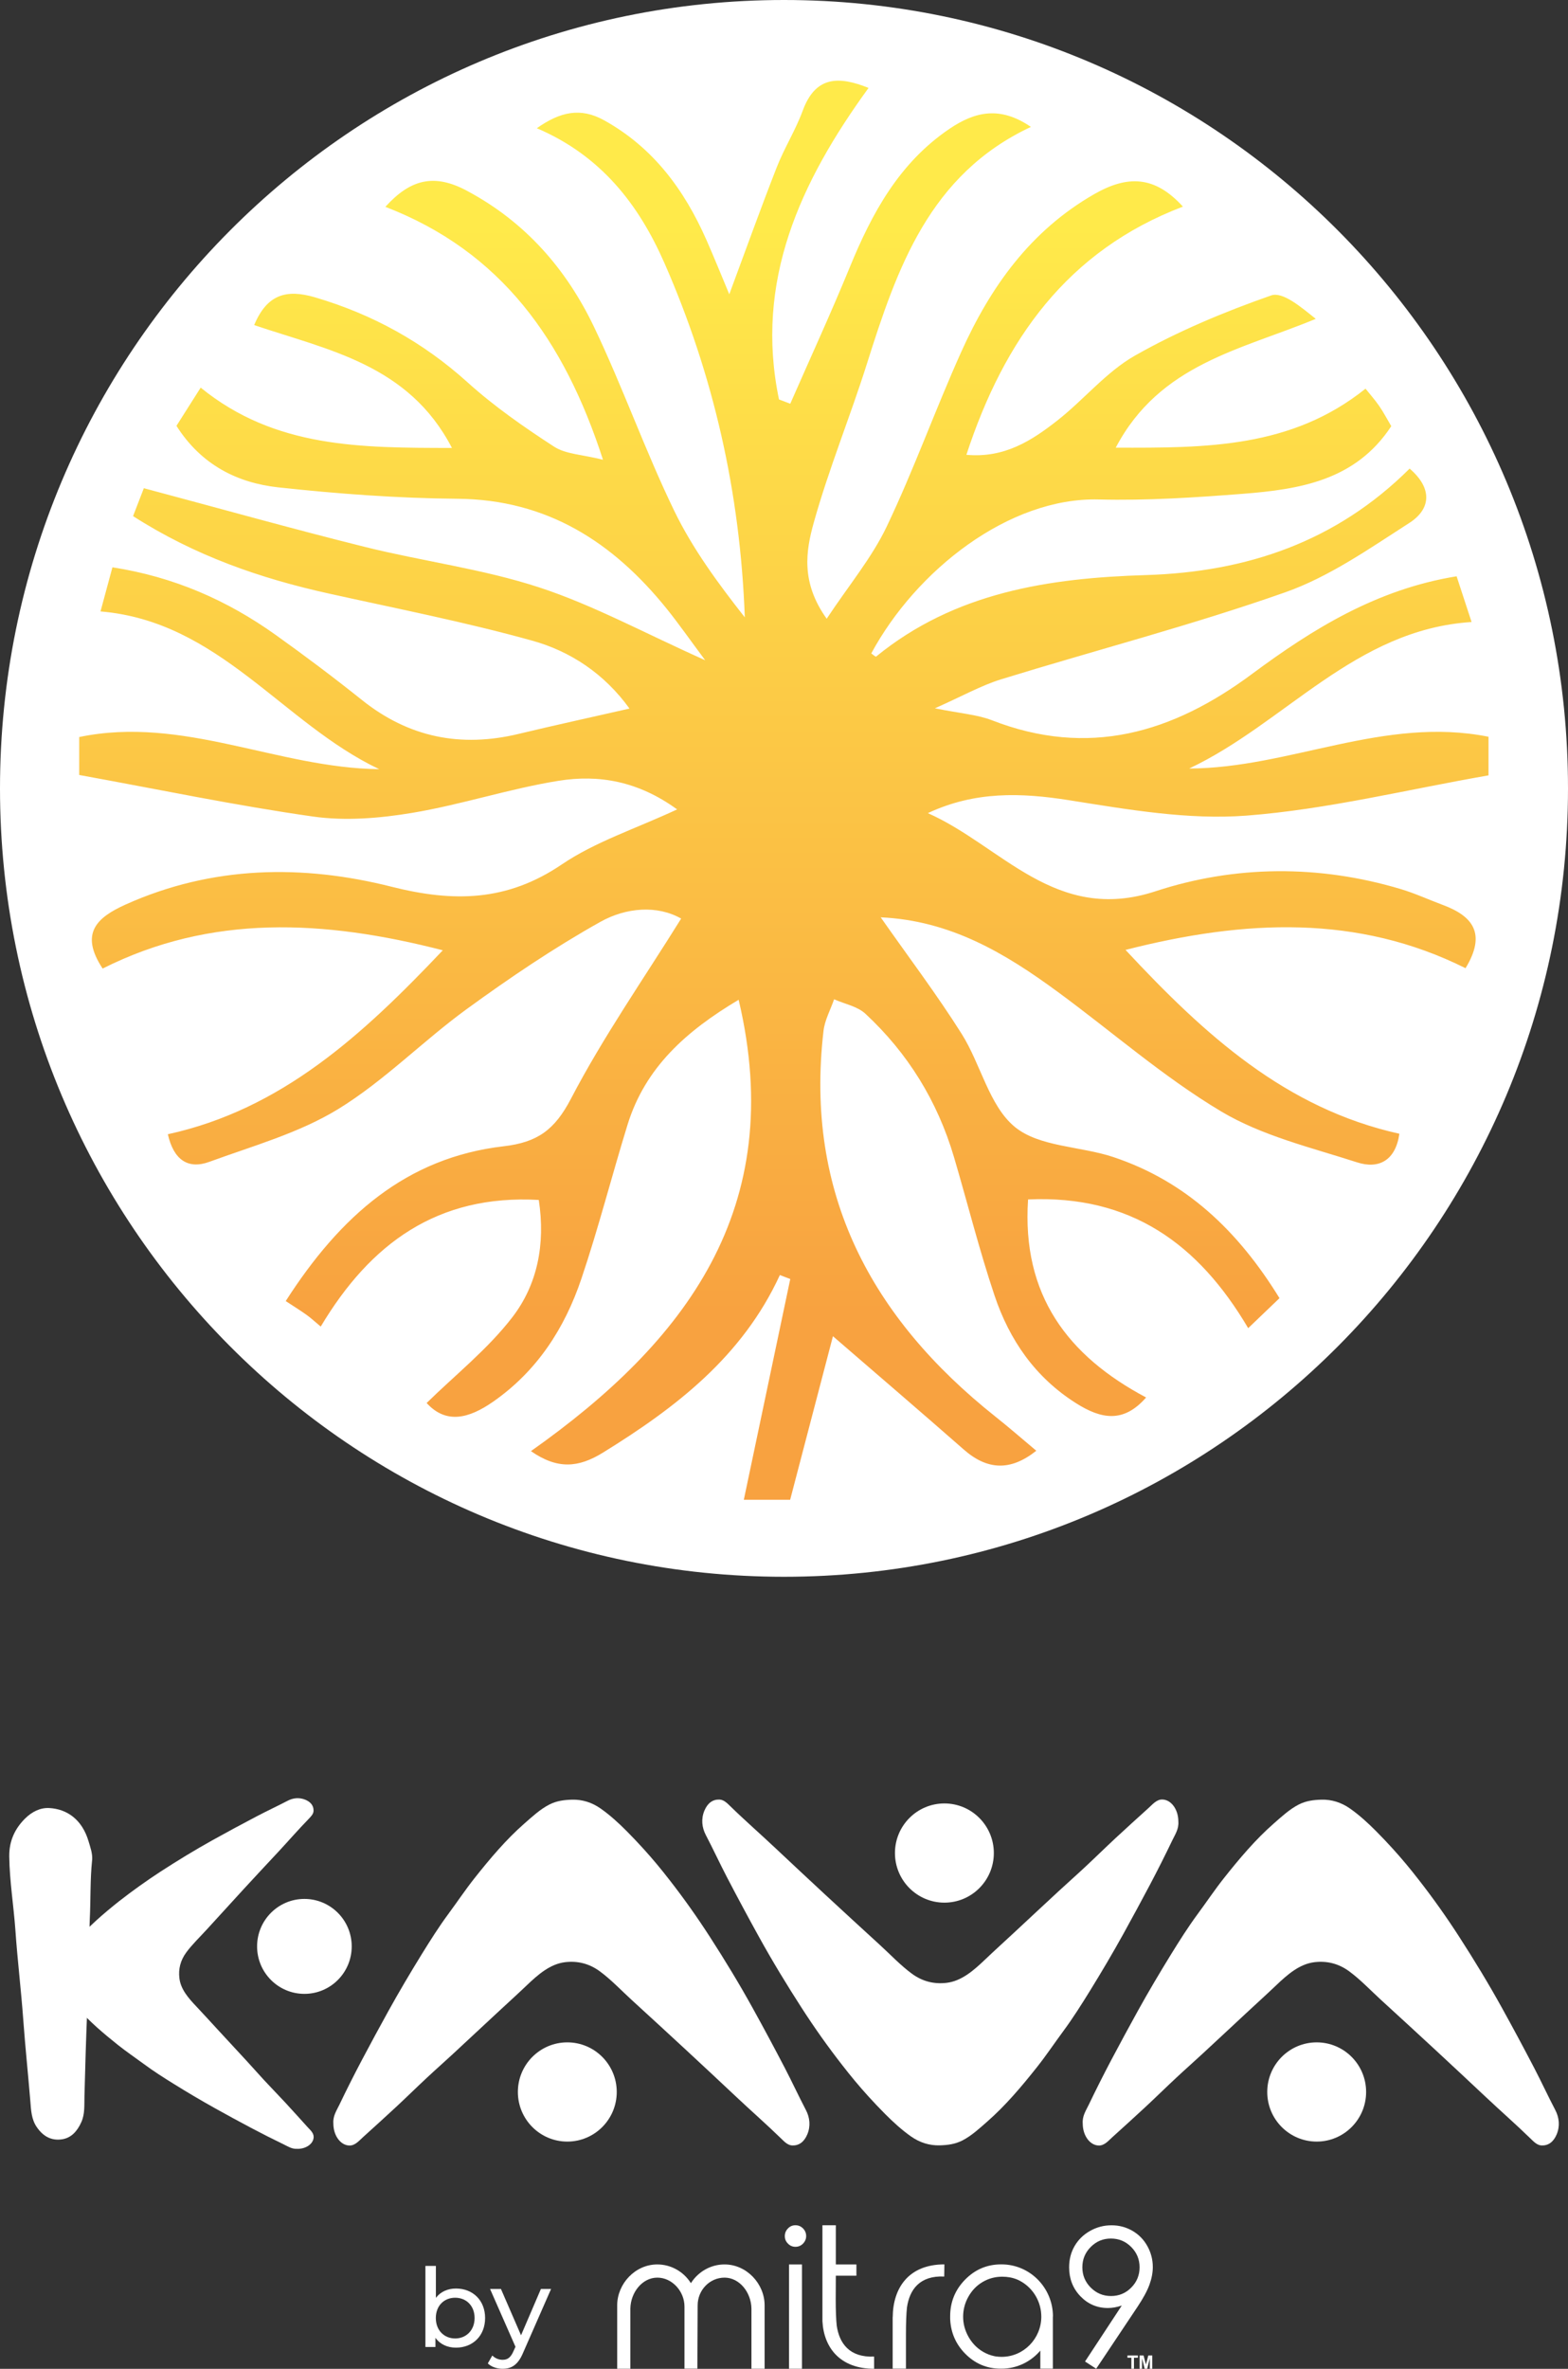
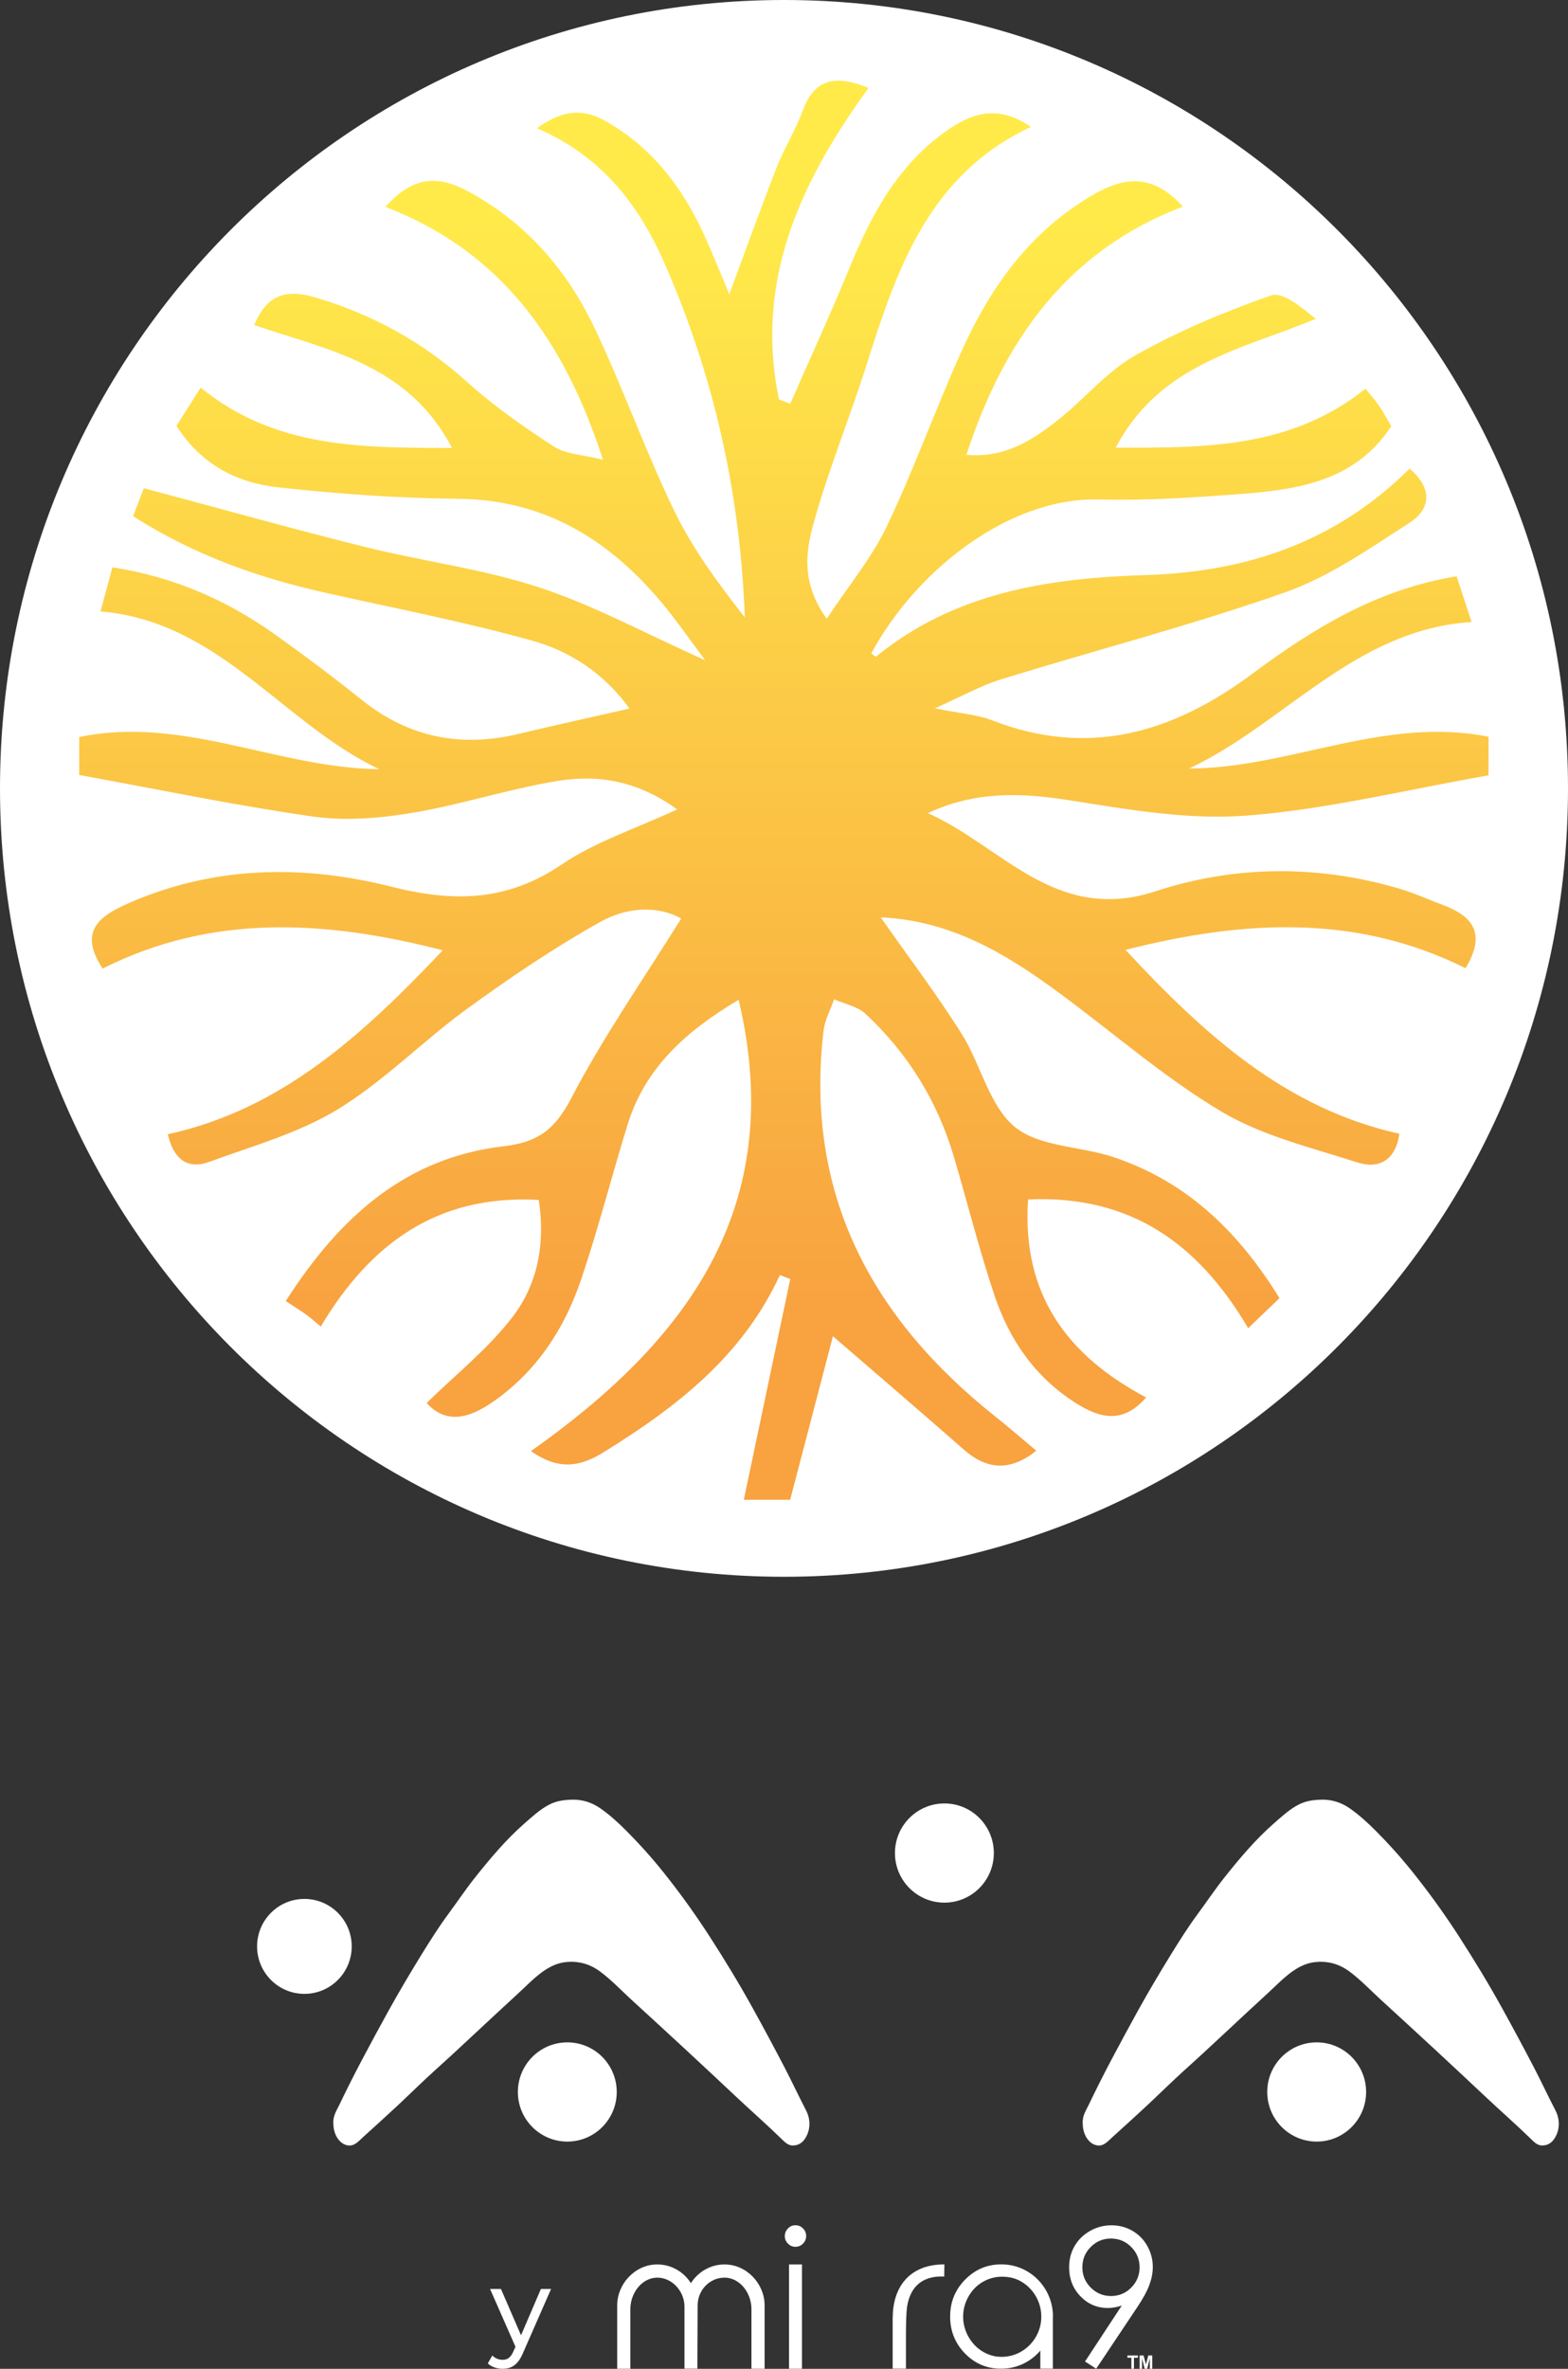
<svg xmlns="http://www.w3.org/2000/svg" width="202" height="305" viewBox="0 0 202 305" fill="none">
  <rect x="0" y="0" width="202" height="305" fill="#333333" stroke="none" />
  <g clip-path="url(#clip0_37_315)">
    <path d="M139.485 273.412C139.408 272.447 139.906 271.735 140.264 270.988C141.19 269.056 142.151 267.153 143.139 265.278C144.262 263.149 145.412 261.041 146.569 258.94C147.951 256.445 149.389 254.02 150.862 251.63C151.956 249.861 153.064 248.106 154.271 246.47C155.407 244.933 156.487 243.319 157.658 241.839C159.678 239.287 161.761 236.827 164.097 234.783C165.128 233.88 166.131 232.95 167.295 232.351C168.256 231.857 169.231 231.744 170.234 231.716C171.539 231.681 172.787 232.062 173.937 232.872C175.109 233.697 176.21 234.698 177.269 235.762C178.013 236.51 178.742 237.278 179.457 238.067C180.608 239.336 181.723 240.676 182.796 242.064C184.613 244.391 186.345 246.83 187.986 249.374C189.901 252.342 191.753 255.38 193.499 258.539C194.909 261.083 196.284 263.649 197.637 266.243C198.57 268.034 199.426 269.888 200.359 271.671C200.864 272.637 200.99 273.737 200.541 274.815C200.12 275.809 199.454 276.267 198.598 276.239C198.051 276.218 197.616 275.788 197.217 275.393C195.309 273.532 193.324 271.805 191.395 269.986C189.256 267.977 187.117 265.975 184.97 263.988C182.621 261.809 180.257 259.645 177.9 257.488C176.554 256.255 175.27 254.894 173.839 253.837C172.443 252.807 170.95 252.455 169.357 252.638C167.429 252.864 165.886 254.203 164.371 255.648C163.129 256.833 161.86 257.975 160.604 259.145C158.71 260.907 156.817 262.676 154.916 264.432C153.794 265.475 152.65 266.476 151.528 267.526C150.202 268.76 148.905 270.036 147.579 271.269C146.169 272.581 144.753 273.857 143.329 275.147C142.782 275.64 142.284 276.26 141.554 276.246C140.425 276.232 139.485 274.984 139.485 273.419V273.412Z" fill="white" />
    <path d="M169.624 275.739C173.141 275.739 175.992 272.879 175.992 269.352C175.992 265.825 173.141 262.965 169.624 262.965C166.107 262.965 163.255 265.825 163.255 269.352C163.255 272.879 166.107 275.739 169.624 275.739Z" fill="white" />
    <path d="M42.946 273.412C42.869 272.447 43.367 271.735 43.725 270.988C44.65 269.056 45.611 267.153 46.6 265.278C47.722 263.149 48.873 261.041 50.03 258.94C51.412 256.445 52.85 254.02 54.323 251.63C55.417 249.861 56.525 248.106 57.731 246.47C58.868 244.933 59.948 243.319 61.119 241.839C63.139 239.287 65.222 236.827 67.558 234.783C68.589 233.88 69.592 232.95 70.756 232.351C71.717 231.857 72.692 231.744 73.695 231.716C74.999 231.681 76.248 232.062 77.398 232.872C78.57 233.697 79.671 234.698 80.73 235.762C81.473 236.51 82.203 237.278 82.918 238.067C84.069 239.336 85.184 240.676 86.257 242.064C88.073 244.391 89.806 246.83 91.447 249.374C93.362 252.342 95.214 255.38 96.96 258.539C98.37 261.083 99.745 263.649 101.098 266.243C102.031 268.034 102.887 269.888 103.82 271.671C104.325 272.637 104.451 273.737 104.002 274.815C103.581 275.809 102.915 276.267 102.059 276.239C101.512 276.218 101.077 275.788 100.677 275.393C98.77 273.532 96.785 271.805 94.856 269.986C92.717 267.977 90.577 265.975 88.431 263.988C86.082 261.809 83.718 259.645 81.361 257.488C80.014 256.255 78.731 254.894 77.3 253.837C75.904 252.807 74.41 252.455 72.818 252.638C70.889 252.864 69.346 254.203 67.831 255.648C66.59 256.833 65.32 257.975 64.065 259.145C62.171 260.907 60.277 262.676 58.377 264.432C57.254 265.475 56.111 266.476 54.989 267.526C53.663 268.76 52.366 270.036 51.04 271.269C49.63 272.581 48.214 273.857 46.79 275.147C46.243 275.64 45.745 276.26 45.015 276.246C43.886 276.232 42.946 274.984 42.946 273.419V273.412Z" fill="white" />
    <path d="M73.085 275.739C76.602 275.739 79.453 272.879 79.453 269.352C79.453 265.825 76.602 262.965 73.085 262.965C69.567 262.965 66.716 265.825 66.716 269.352C66.716 272.879 69.567 275.739 73.085 275.739Z" fill="white" />
-     <path d="M151.802 234.528C151.879 235.494 151.381 236.206 151.023 236.953C150.097 238.885 149.136 240.788 148.147 242.663C147.025 244.792 145.875 246.9 144.718 249C143.336 251.496 141.898 253.921 140.425 256.311C139.331 258.08 138.223 259.835 137.016 261.471C135.88 263.007 134.8 264.622 133.629 266.102C131.609 268.654 129.525 271.114 127.19 273.158C126.159 274.061 125.156 274.991 123.992 275.59C123.031 276.084 122.056 276.197 121.053 276.225C119.748 276.26 118.5 275.879 117.349 275.069C116.178 274.244 115.077 273.243 114.018 272.178C113.274 271.431 112.545 270.663 111.829 269.873C110.679 268.604 109.564 267.265 108.491 265.876C106.674 263.55 104.942 261.111 103.301 258.566C101.386 255.599 99.534 252.56 97.788 249.402C96.378 246.858 95.003 244.292 93.649 241.697C92.717 239.907 91.861 238.053 90.928 236.27C90.423 235.304 90.297 234.204 90.746 233.126C91.166 232.132 91.833 231.673 92.689 231.702C93.236 231.723 93.671 232.153 94.07 232.548C95.978 234.409 97.963 236.136 99.892 237.954C102.031 239.963 104.17 241.965 106.317 243.953C108.666 246.131 111.03 248.296 113.387 250.453C114.733 251.686 116.017 253.047 117.448 254.104C118.843 255.133 120.337 255.486 121.929 255.303C123.858 255.077 125.401 253.738 126.916 252.292C128.158 251.108 129.427 249.966 130.683 248.796C132.577 247.034 134.47 245.264 136.371 243.509C137.493 242.466 138.637 241.465 139.759 240.414C141.084 239.181 142.382 237.905 143.708 236.671C145.117 235.36 146.534 234.084 147.958 232.794C148.505 232.301 149.003 231.68 149.733 231.695C150.862 231.709 151.802 232.956 151.802 234.521V234.528Z" fill="white" />
    <path d="M121.663 244.975C125.18 244.975 128.032 242.116 128.032 238.589C128.032 235.062 125.18 232.202 121.663 232.202C118.146 232.202 115.294 235.062 115.294 238.589C115.294 242.116 118.146 244.975 121.663 244.975Z" fill="white" />
-     <path d="M38.317 276.669C37.608 276.725 37.089 276.359 36.542 276.098C35.126 275.414 33.737 274.709 32.362 273.983C30.798 273.158 29.255 272.312 27.719 271.46C25.895 270.444 24.114 269.387 22.367 268.301C21.07 267.498 19.786 266.68 18.587 265.792C17.458 264.96 16.279 264.164 15.192 263.297C13.326 261.809 11.517 260.279 10.023 258.559C9.364 257.798 8.676 257.065 8.241 256.205C7.884 255.5 7.792 254.781 7.778 254.041C7.75 253.082 8.031 252.159 8.62 251.313C9.223 250.453 9.96 249.642 10.738 248.86C11.285 248.31 11.847 247.774 12.429 247.245C13.361 246.399 14.343 245.582 15.353 244.785C17.058 243.453 18.846 242.177 20.705 240.964C22.879 239.555 25.11 238.194 27.417 236.911C29.276 235.875 31.163 234.86 33.063 233.866C34.375 233.175 35.729 232.548 37.04 231.864C37.749 231.49 38.555 231.399 39.348 231.73C40.077 232.04 40.414 232.534 40.393 233.161C40.379 233.563 40.063 233.88 39.776 234.183C38.408 235.586 37.146 237.045 35.82 238.469C34.347 240.041 32.881 241.62 31.422 243.199C29.83 244.933 28.245 246.667 26.66 248.408C25.755 249.402 24.759 250.347 23.988 251.397C23.237 252.42 22.971 253.526 23.111 254.696C23.272 256.12 24.254 257.248 25.32 258.369C26.19 259.285 27.024 260.216 27.88 261.139C29.171 262.535 30.468 263.931 31.752 265.327C32.516 266.151 33.253 266.997 34.017 267.822C34.922 268.795 35.855 269.754 36.76 270.726C37.721 271.763 38.654 272.806 39.6 273.849C39.965 274.251 40.414 274.618 40.407 275.153C40.393 275.985 39.481 276.676 38.338 276.676L38.317 276.669Z" fill="white" />
    <path d="M39.215 256.719C42.581 256.719 45.31 253.983 45.31 250.608C45.31 247.232 42.581 244.496 39.215 244.496C35.848 244.496 33.12 247.232 33.12 250.608C33.12 253.983 35.848 256.719 39.215 256.719Z" fill="white" />
-     <path d="M11.867 239.499C11.601 242.022 11.692 244.574 11.566 247.112C11.517 248.127 11.538 249.156 11.496 250.178C11.419 252.138 11.348 254.105 11.292 256.064C11.264 257.03 11.264 258.003 11.229 258.969C11.082 262.613 10.97 266.265 10.879 269.916C10.851 271.044 10.949 272.179 10.486 273.215C9.946 274.435 9.153 275.266 8.01 275.443C6.712 275.64 5.625 275.168 4.734 273.871C4.04 272.863 3.998 271.671 3.907 270.522C3.619 267.019 3.247 263.522 2.995 260.019C2.714 256.184 2.251 252.37 1.985 248.536C1.76 245.364 1.234 242.227 1.192 239.033C1.164 236.975 1.971 235.403 3.212 234.162C4.117 233.26 5.197 232.731 6.348 232.795C8.578 232.915 10.57 234.219 11.412 237.088C11.643 237.87 11.931 238.631 11.874 239.499H11.867Z" fill="white" />
-     <path d="M62.494 298.458C62.494 300.735 60.916 302.272 58.741 302.272C57.647 302.272 56.7 301.849 56.097 301.003V302.187H54.806V291.748H56.153V295.857C56.77 295.054 57.696 294.659 58.741 294.659C60.909 294.659 62.494 296.175 62.494 298.458ZM61.14 298.458C61.14 296.872 60.06 295.843 58.636 295.843C57.212 295.843 56.146 296.872 56.146 298.458C56.146 300.045 57.226 301.088 58.636 301.088C60.046 301.088 61.14 300.045 61.14 298.458Z" fill="white" />
    <path d="M70.987 294.729L67.389 302.928C66.73 304.507 65.881 304.993 64.745 304.993C64.03 304.993 63.3 304.753 62.844 304.302L63.42 303.287C63.784 303.64 64.247 303.837 64.752 303.837C65.397 303.837 65.804 303.541 66.169 302.681L66.407 302.159L63.132 294.715H64.535L67.123 300.679L69.683 294.715H71.002L70.987 294.729Z" fill="white" />
    <path d="M145.749 304.986V303.569H145.244V303.28H146.59V303.569H146.085V304.986H145.742H145.749Z" fill="white" />
    <path d="M146.808 304.986V303.28H147.32L147.628 304.443L147.93 303.28H148.442V304.986H148.126V303.646L147.79 304.986H147.46L147.123 303.646V304.986H146.808Z" fill="white" />
    <path d="M141.218 304.986L139.78 304.055L144.514 296.851C143.883 297.062 143.287 297.168 142.726 297.168C141.337 297.168 140.151 296.66 139.184 295.652C138.216 294.644 137.732 293.404 137.732 291.93C137.732 290.915 137.963 290.006 138.433 289.195C138.903 288.385 139.562 287.729 140.425 287.243C141.288 286.756 142.207 286.517 143.188 286.517C144.17 286.517 145.047 286.749 145.875 287.222C146.695 287.694 147.341 288.349 147.811 289.195C148.281 290.041 148.512 290.944 148.512 291.895C148.512 292.621 148.365 293.383 148.077 294.172C147.79 294.969 147.271 295.92 146.527 297.034L141.218 304.986ZM143.125 295.624C144.149 295.624 145.019 295.265 145.735 294.539C146.45 293.82 146.808 292.946 146.808 291.923C146.808 290.901 146.45 290.034 145.728 289.308C145.012 288.589 144.142 288.223 143.118 288.223C142.094 288.223 141.239 288.582 140.516 289.308C139.794 290.034 139.436 290.901 139.436 291.923C139.436 292.946 139.794 293.813 140.516 294.539C141.239 295.258 142.101 295.624 143.125 295.624Z" fill="white" />
    <path d="M101.645 291.557V304.986H103.315V291.557H101.645Z" fill="white" />
    <path d="M102.473 286.51C102.101 286.51 101.779 286.644 101.512 286.919C101.246 287.194 101.105 287.518 101.105 287.906C101.105 288.293 101.238 288.603 101.512 288.878C101.779 289.153 102.101 289.287 102.473 289.287C102.845 289.287 103.181 289.153 103.448 288.878C103.714 288.603 103.855 288.279 103.855 287.906C103.855 287.532 103.721 287.194 103.448 286.919C103.174 286.644 102.852 286.51 102.473 286.51Z" fill="white" />
    <path d="M115 298.338V304.979H116.711V300.531C116.711 299.085 116.753 297.951 116.837 297.119C117.167 294.807 118.472 292.967 121.642 293.115C121.642 292.579 121.663 292.078 121.663 291.55C117.027 291.55 115.035 294.616 115.007 298.338H115Z" fill="white" />
-     <path d="M112.608 303.421C109.438 303.562 108.119 301.722 107.789 299.417C107.705 298.592 107.663 297.464 107.663 296.026L107.677 293.009H110.328V291.557H107.677V286.51H105.952V298.874C106.134 302.293 108.245 304.993 112.608 304.993V303.428V303.421Z" fill="white" />
    <path d="M135.649 298.268C135.649 294.56 132.682 291.55 129.027 291.55C129.02 291.55 129.006 291.55 128.999 291.55C128.992 291.55 128.985 291.55 128.971 291.55C127.162 291.55 125.619 292.205 124.335 293.509C123.052 294.814 122.406 296.393 122.406 298.233C122.406 298.233 122.406 298.247 122.406 298.254V298.268C122.406 298.338 122.406 298.409 122.406 298.479C122.406 298.514 122.406 298.55 122.406 298.585C122.406 298.627 122.406 298.67 122.413 298.705C122.512 300.375 123.143 301.814 124.307 303.012C125.584 304.323 127.12 304.979 128.915 304.979C128.929 304.979 128.95 304.979 128.964 304.979C128.978 304.979 128.999 304.979 129.013 304.979C131.012 304.979 132.808 304.076 134.021 302.652V304.979H135.635V298.395C135.635 298.345 135.635 298.303 135.635 298.261L135.649 298.268ZM129.034 303.456C128.775 303.456 128.522 303.435 128.277 303.4C128.256 303.4 128.228 303.393 128.207 303.386C128.179 303.386 128.151 303.371 128.116 303.371C127.597 303.266 127.092 303.068 126.615 302.786C125.843 302.328 125.226 301.687 124.763 300.869C124.307 300.051 124.076 299.191 124.076 298.289C124.076 297.387 124.3 296.52 124.756 295.709C125.212 294.898 125.822 294.264 126.594 293.813C127.365 293.361 128.207 293.136 129.112 293.136C129.813 293.136 130.451 293.256 131.047 293.502C132.682 294.214 133.874 295.772 134.106 297.626C134.134 297.845 134.141 298.07 134.148 298.296C134.134 301.144 131.847 303.456 129.034 303.456Z" fill="white" />
    <path d="M93.341 291.557C91.524 291.557 89.932 292.516 89.006 293.968C88.087 292.516 86.488 291.557 84.672 291.557C81.824 291.557 79.51 294.046 79.51 296.83V304.986H81.207V297.246C81.242 295.138 82.764 293.256 84.679 293.256C86.594 293.256 88.179 295.018 88.179 296.985V304.979H89.841L89.876 296.823C89.876 294.856 91.433 293.256 93.341 293.256C95.249 293.256 96.771 295.131 96.806 297.246V300.157V304.986H98.503V296.83C98.503 294.046 96.189 291.557 93.341 291.557Z" fill="white" />
    <path d="M101 203.018C156.781 203.018 202 157.571 202 101.509C202 45.447 156.781 0 101 0C45.219 0 0 45.447 0 101.509C0 157.571 45.219 203.018 101 203.018Z" fill="white" />
    <path d="M32.748 41.844C34.417 37.876 36.914 37.206 40.589 38.285C48.003 40.47 54.498 44.051 60.263 49.253C63.679 52.334 67.509 54.998 71.38 57.508C72.895 58.488 75.013 58.523 77.679 59.193C72.692 43.79 64.549 32.37 49.644 26.632C52.836 23.108 55.894 22.29 60.123 24.546C67.677 28.571 72.959 34.626 76.55 42.141C80.246 49.881 83.108 58.023 86.846 65.741C89.231 70.669 92.534 75.145 95.95 79.487C95.361 63.422 91.924 48.273 85.591 33.858C82.273 26.315 77.433 20.048 69.157 16.509C72.166 14.388 74.775 13.803 77.812 15.48C84.139 18.984 88.158 24.433 91.012 30.904C91.973 33.082 92.864 35.289 93.951 37.89C96.069 32.187 97.991 26.829 100.067 21.535C101.042 19.047 102.494 16.749 103.413 14.247C105.054 9.791 108.028 9.763 111.893 11.321C103.069 23.453 97.184 36.233 100.355 51.431C100.839 51.615 101.323 51.798 101.807 51.981C104.367 46.137 107.039 40.343 109.459 34.443C112.334 27.429 115.841 20.965 122.336 16.573C125.647 14.338 128.866 13.64 132.808 16.34C119.713 22.473 115.561 34.556 111.668 46.878C109.508 53.708 106.772 60.363 104.844 67.257C103.82 70.909 103.139 74.976 106.499 79.664C109.354 75.357 112.299 71.839 114.221 67.821C117.735 60.462 120.485 52.743 123.837 45.299C127.604 36.938 132.738 29.713 140.965 24.997C145.223 22.558 148.744 22.586 152.391 26.604C137.535 32.257 129.357 43.719 124.497 58.558C129.399 59.009 132.92 56.725 136.21 54.145C139.639 51.46 142.508 47.886 146.226 45.778C151.767 42.634 157.742 40.146 163.76 38.038C165.247 37.516 167.611 39.539 169.505 41.055C159.896 45.045 149.417 46.835 143.736 57.642C155.4 57.677 166.376 57.691 175.915 50.043C176.505 50.783 177.136 51.488 177.676 52.27C178.23 53.074 178.679 53.941 179.233 54.871C174.639 61.878 167.415 63.013 160.064 63.584C153.906 64.064 147.705 64.466 141.547 64.31C129.96 64.014 117.988 73.467 112.243 84.133C112.454 84.281 112.804 84.591 112.86 84.542C123.017 76.252 135.144 74.426 147.614 74.045C160.618 73.651 172.135 69.752 181.597 60.335C184.514 62.83 184.395 65.502 181.576 67.32C176.427 70.626 171.251 74.264 165.563 76.266C153.548 80.496 141.176 83.703 128.985 87.46C126.39 88.264 123.97 89.631 120.442 91.196C123.739 91.866 125.871 92 127.772 92.733C140.187 97.562 151.009 94.418 161.305 86.769C169.105 80.982 177.367 75.864 187.65 74.201C188.225 75.949 188.807 77.732 189.578 80.087C174.534 81.052 165.584 93.107 153.197 98.95C166.152 98.908 178.328 92.169 191.76 94.862V99.832C181.239 101.664 170.985 104.216 160.597 105.013C153.064 105.591 145.293 104.23 137.732 103.032C131.51 102.045 125.577 101.862 119.531 104.696C129.013 108.883 135.957 118.991 148.863 114.755C159.075 111.406 169.89 111.315 180.432 114.466C182.305 115.023 184.094 115.855 185.931 116.538C189.691 117.948 191.528 120.176 188.8 124.659C174.954 117.751 160.429 118.364 144.998 122.305C155.182 133.238 165.612 142.726 180.278 145.976C179.78 149.465 177.585 150.544 174.842 149.663C168.894 147.745 162.596 146.251 157.314 143.1C149.873 138.659 143.259 132.836 136.231 127.683C129.504 122.749 122.455 118.519 113.457 118.11C117.09 123.291 120.702 128.064 123.886 133.111C126.355 137.03 127.421 142.353 130.718 145.081C133.874 147.689 139.184 147.562 143.434 148.979C152.77 152.095 159.475 158.439 164.833 167.145C163.543 168.379 162.372 169.506 160.8 171.008C154.397 160.159 145.678 153.836 132.443 154.435C131.616 166.764 137.577 174.589 147.649 179.932C144.746 183.252 141.877 182.731 138.615 180.665C133.348 177.331 130.045 172.531 128.123 166.807C126.152 160.942 124.651 154.921 122.897 148.979C120.772 141.782 116.957 135.599 111.486 130.524C110.455 129.565 108.813 129.269 107.453 128.663C106.99 130.016 106.253 131.335 106.092 132.716C103.644 153.674 112.243 169.69 128.221 182.385C129.974 183.774 131.658 185.247 133.502 186.791C130.185 189.428 127.197 189.301 124.16 186.636C118.689 181.836 113.162 177.105 107.305 172.044C105.482 179.009 103.651 186.002 101.793 193.1H95.824C97.823 183.591 99.815 174.138 101.807 164.678C101.358 164.508 100.909 164.339 100.467 164.17C95.641 174.659 87.084 181.222 77.679 187.031C74.516 188.983 71.822 189.216 68.399 186.84C88.256 172.82 101.519 155.619 95.157 128.726C88.424 132.737 83.129 137.418 80.842 144.82C78.808 151.411 77.104 158.108 74.901 164.635C72.748 171.022 69.199 176.527 63.518 180.482C60.383 182.66 57.465 183.386 54.961 180.644C58.664 177.014 62.852 173.701 66.015 169.584C69.22 165.411 70.286 160.223 69.409 154.499C56.378 153.758 47.709 160.103 41.319 170.803C40.547 170.162 40.049 169.69 39.502 169.302C38.703 168.731 37.861 168.209 36.809 167.519C43.844 156.543 52.38 149.042 64.871 147.59C69.262 147.083 71.465 145.461 73.555 141.464C77.693 133.527 82.862 126.125 87.751 118.272C84.679 116.524 80.681 116.827 77.342 118.695C71.38 122.03 65.678 125.886 60.144 129.911C54.463 134.042 49.462 139.202 43.514 142.832C38.485 145.898 32.572 147.541 26.968 149.592C24.233 150.593 22.367 149.346 21.624 146.039C36.269 142.839 46.712 133.259 57.044 122.354C41.669 118.399 27.144 117.701 13.221 124.708C10.247 120.197 12.429 118.146 16.202 116.454C27.354 111.449 38.983 111.28 50.437 114.17C58.447 116.193 65.327 116.073 72.362 111.308C76.69 108.375 81.866 106.712 87.232 104.216C82.196 100.558 77.111 99.705 71.969 100.529C65.629 101.545 59.45 103.603 53.109 104.66C48.922 105.358 44.489 105.725 40.323 105.133C30.377 103.723 20.53 101.657 10.205 99.782V94.897C23.56 92.113 35.785 98.894 48.852 99.035C36.395 93.135 28.252 80.002 12.948 78.726C13.523 76.604 13.986 74.891 14.484 73.044C22.395 74.271 29.255 77.281 35.497 81.736C39.271 84.429 42.988 87.221 46.614 90.118C52.653 94.954 59.365 96.286 66.807 94.495C71.436 93.382 76.087 92.374 81.095 91.231C77.861 86.748 73.499 83.858 68.547 82.483C59.92 80.087 51.11 78.36 42.357 76.421C33.54 74.475 25.124 71.564 17.142 66.453C17.717 64.966 18.25 63.584 18.531 62.858C28.21 65.438 37.566 68.068 47 70.415C54.47 72.276 62.199 73.249 69.487 75.638C76.479 77.93 83.044 81.525 90.844 85.007C88.901 82.399 87.47 80.347 85.913 78.409C78.962 69.788 70.475 64.317 58.945 64.219C51.243 64.155 43.521 63.584 35.855 62.752C30.567 62.175 25.916 59.848 22.732 54.829C23.728 53.257 24.738 51.657 25.853 49.909C35.448 57.712 46.481 57.656 58.222 57.677C52.639 46.899 42.224 45.073 32.734 41.852L32.748 41.844Z" fill="url(#paint0_linear_37_315)" />
  </g>
  <defs>
    <linearGradient id="paint0_linear_37_315" x1="101" y1="29.043" x2="101" y2="169.119" gradientUnits="userSpaceOnUse">
      <stop stop-color="#FFEA4A" />
      <stop offset="1" stop-color="#F8A240" />
    </linearGradient>
    <clipPath id="clip0_37_315">
      <rect width="202" height="305" fill="white" />
    </clipPath>
  </defs>
</svg>